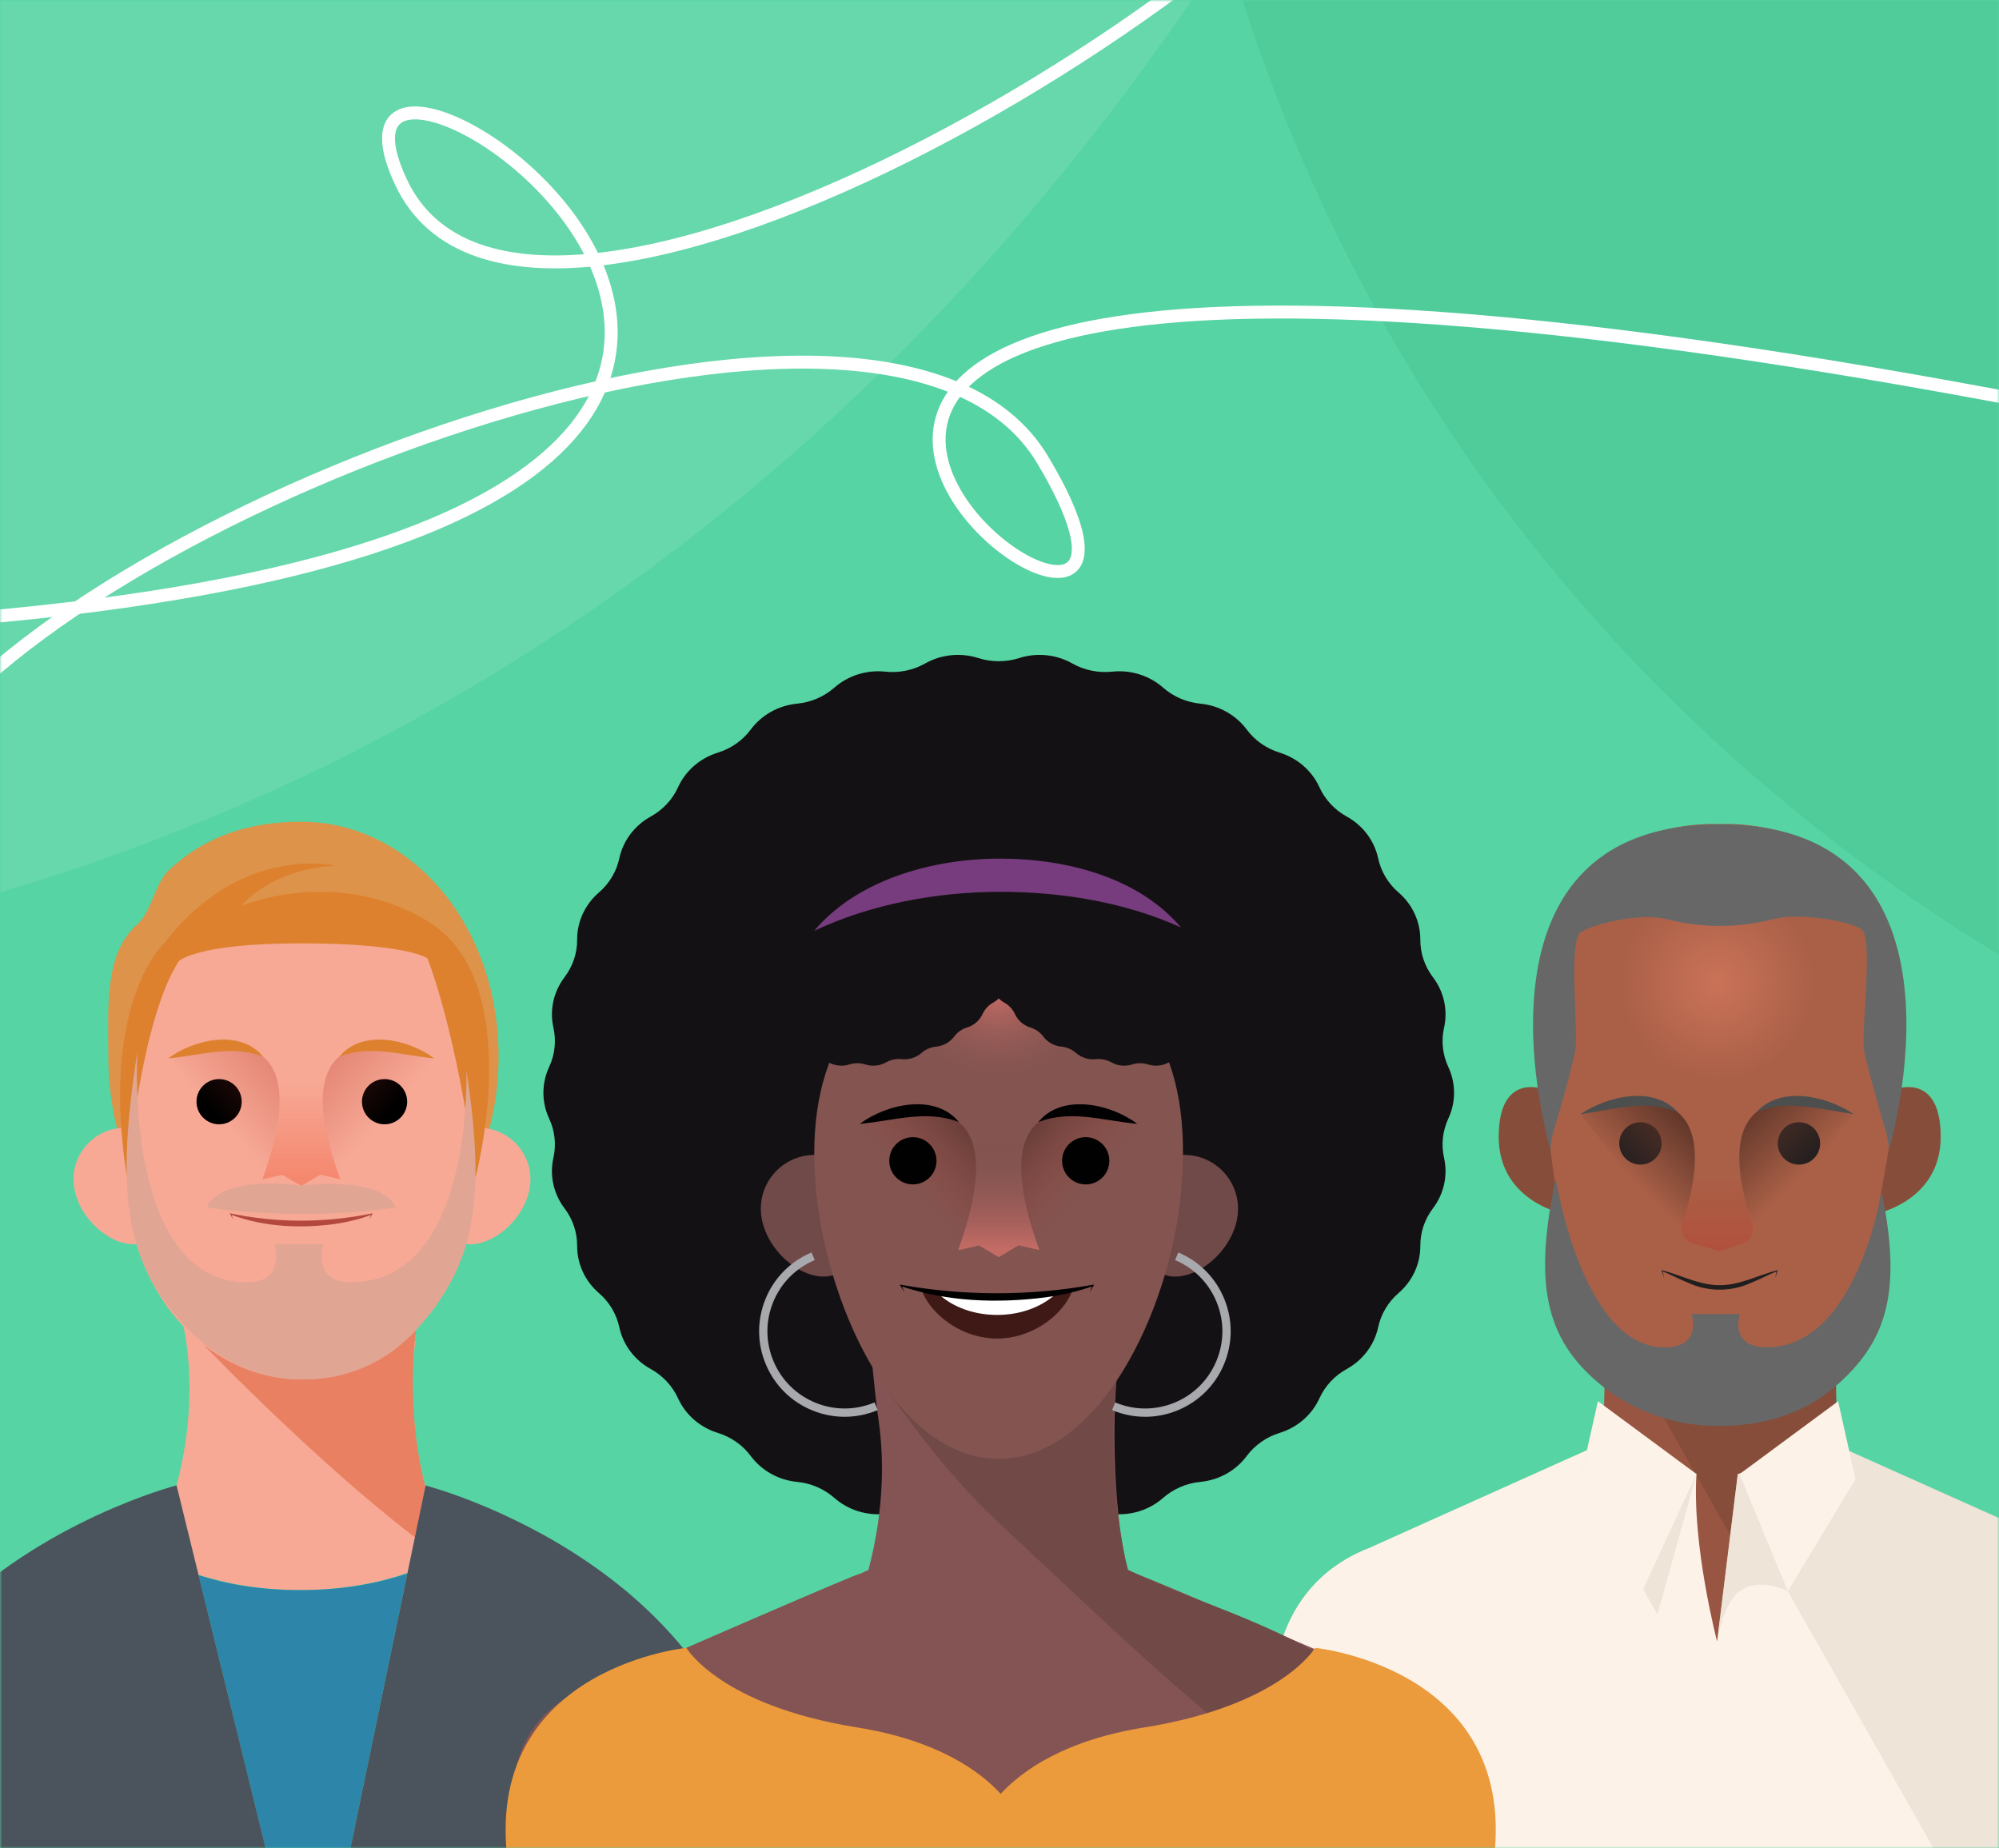
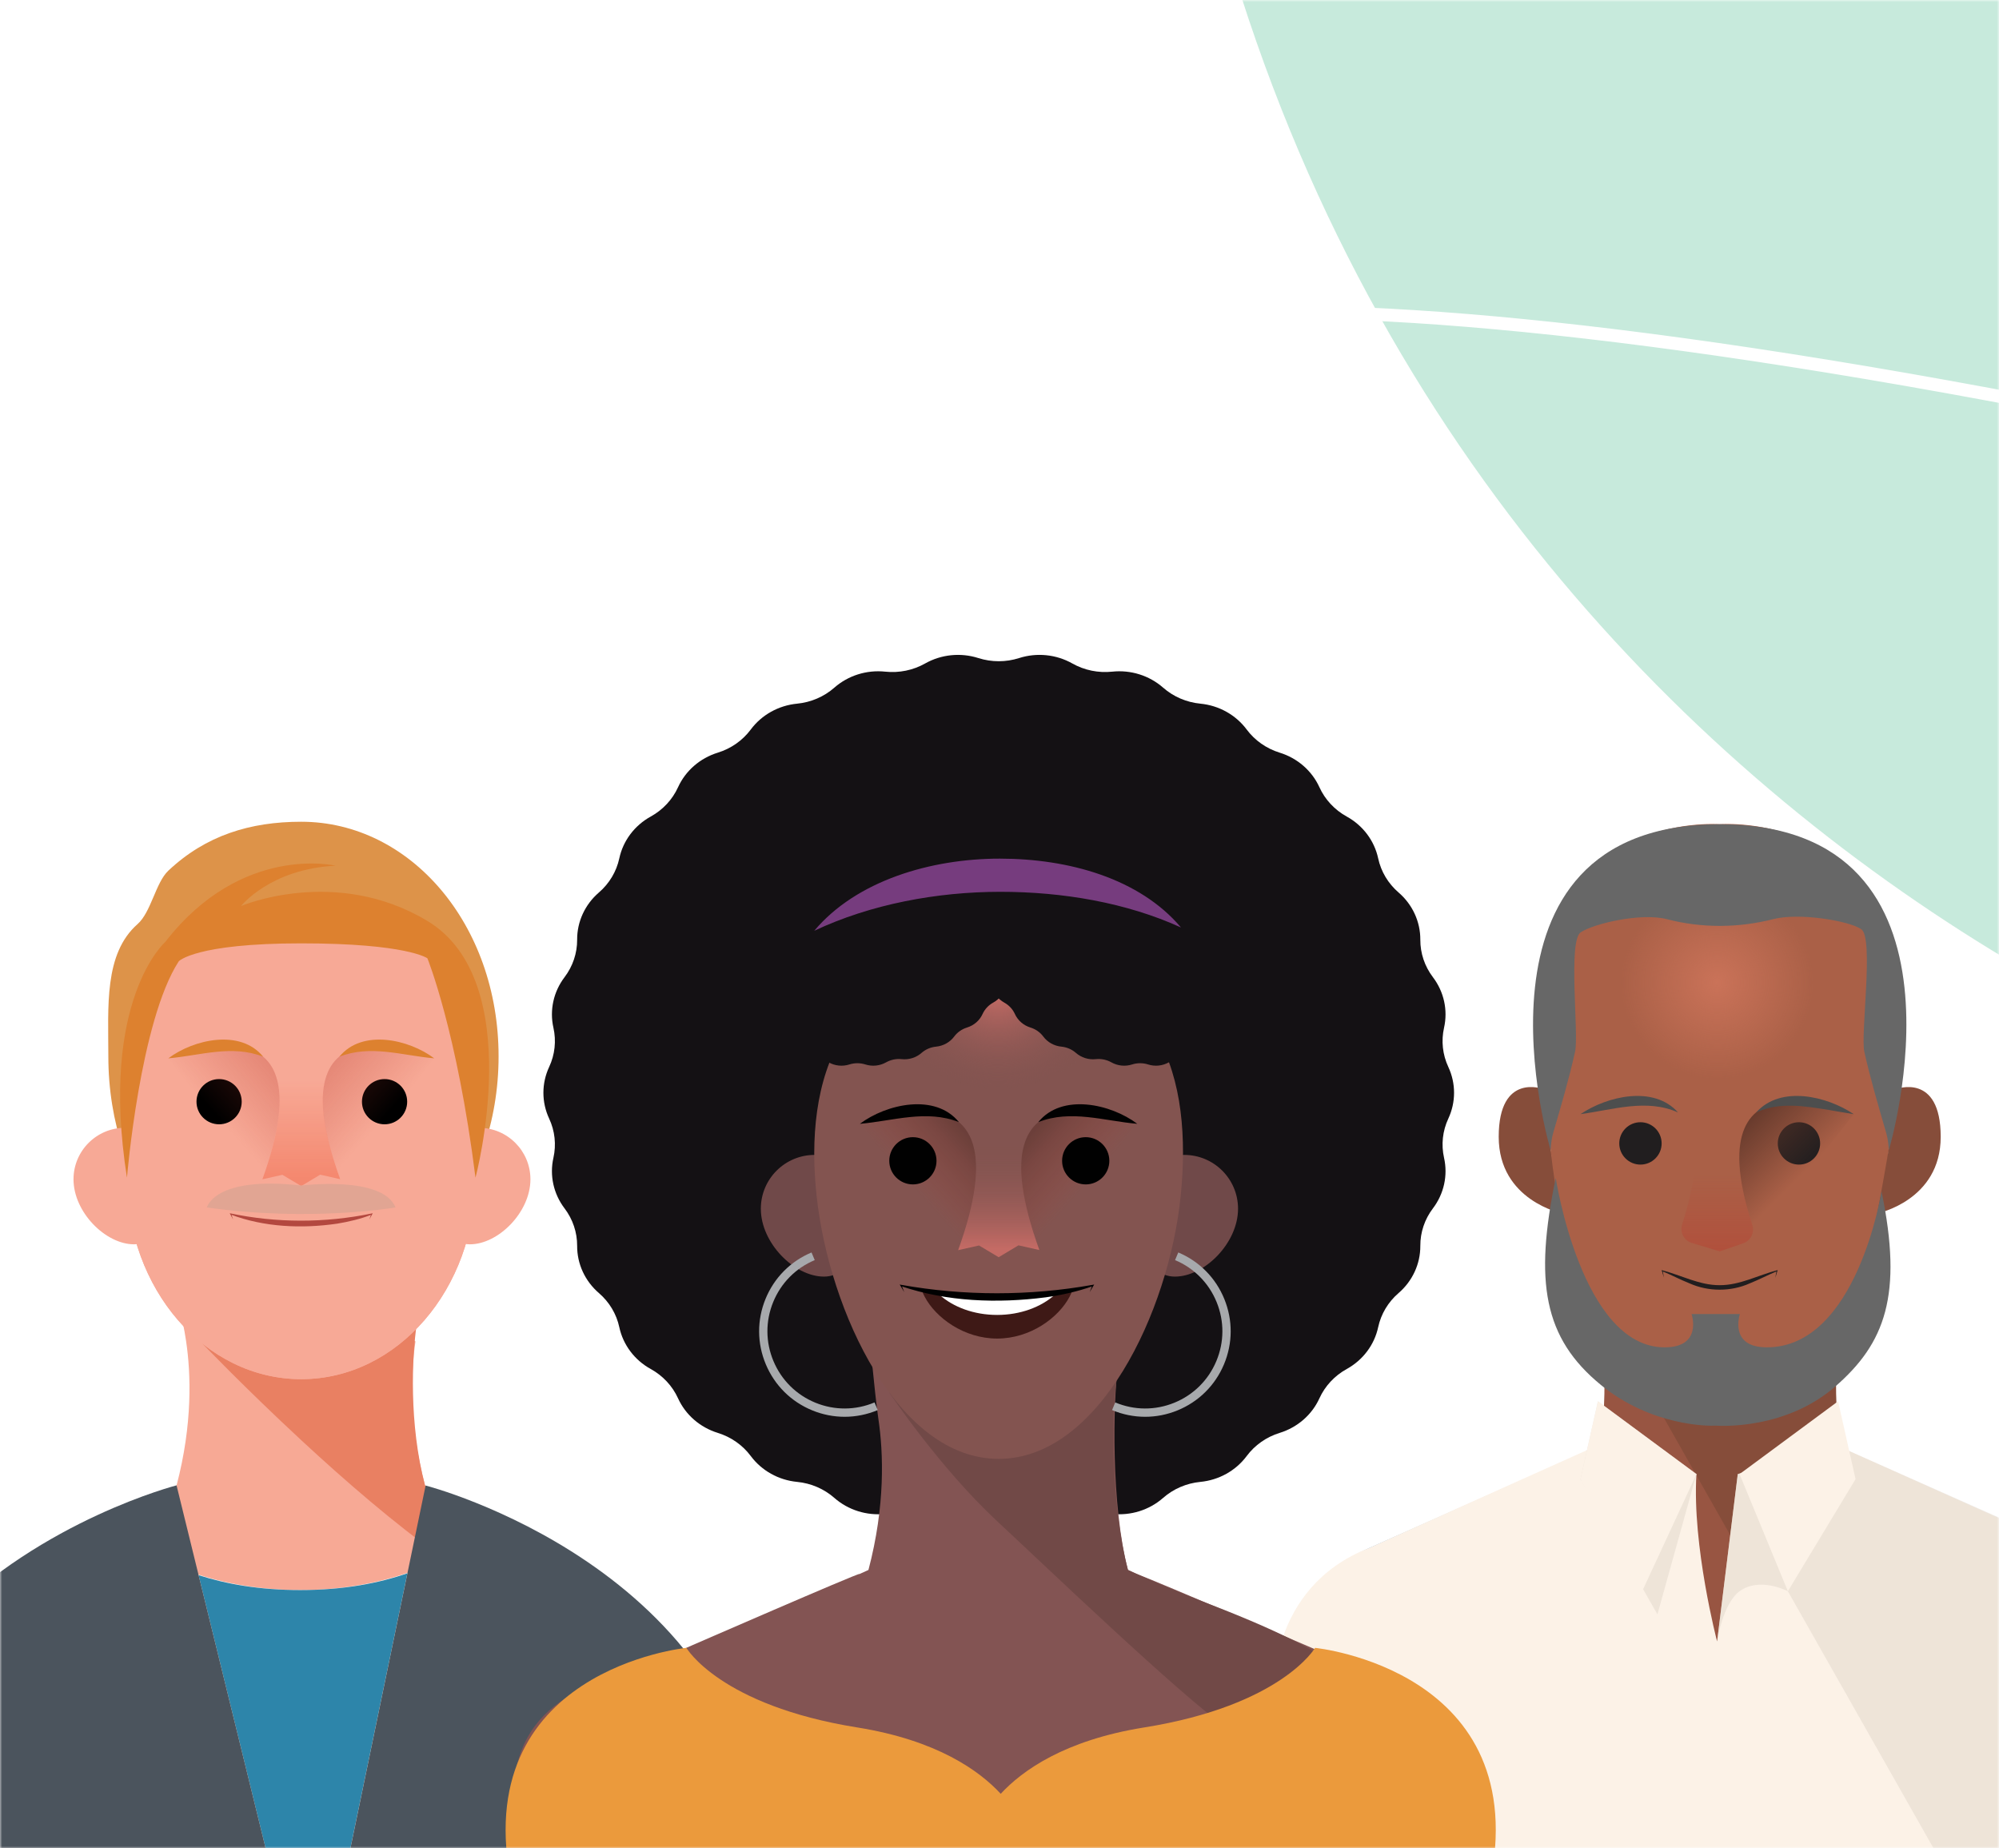
<svg xmlns="http://www.w3.org/2000/svg" width="464" height="429" viewBox="0 0 464 429" fill="none">
-   <rect width="464" height="429" fill="#56D4A3" />
  <mask id="mask0_2867_1059" style="mask-type:alpha" maskUnits="userSpaceOnUse" x="0" y="0" width="464" height="429">
    <rect width="464" height="429" fill="#56D4A3" />
  </mask>
  <g mask="url(#mask0_2867_1059)">
    <path d="M373.636 334.494L317.787 359.315C304.358 365.284 295.703 378.602 295.703 393.299V429.756H460.227L398.787 341.42L373.636 334.494Z" fill="#4E8DCA" />
    <path d="M371.391 302.906C371.391 302.906 374.499 328.009 369.953 341.972C369.953 341.972 380.019 380.973 399.178 380.973L402.246 357.404L399.178 302.906H371.391Z" fill="#985542" />
    <path d="M427.208 302.906C427.208 302.906 424.099 328.009 428.646 341.972C428.646 341.972 421.405 357.404 402.246 357.404L371.391 302.906H427.208Z" fill="#864D3A" />
    <path d="M358.264 252.789C358.264 252.789 347.875 248.774 347.875 263.861C347.875 278.667 362.608 281.632 362.608 281.632C362.608 281.632 357.828 256.674 358.264 252.789Z" fill="#864D3A" />
    <path d="M440.075 233.507C440.075 278.972 432.929 324.144 399.184 324.158H399.17C365.412 324.144 358.266 278.972 358.266 233.507C358.266 188.588 398.233 191.231 399.17 191.301H399.184C400.079 191.231 440.075 188.56 440.075 233.507Z" fill="#AA6047" />
    <path d="M417.565 270.303C420.281 270.303 422.482 268.101 422.482 265.386C422.482 262.67 420.281 260.469 417.565 260.469C414.85 260.469 412.648 262.67 412.648 265.386C412.648 268.101 414.85 270.303 417.565 270.303Z" fill="#211E1F" />
    <path d="M440.078 252.789C440.078 252.789 450.467 248.774 450.467 263.861C450.467 278.667 435.734 281.632 435.734 281.632C435.734 281.632 440.516 256.674 440.079 252.789H440.078Z" fill="#864D3A" />
    <path d="M380.776 270.303C383.492 270.303 385.693 268.101 385.693 265.386C385.693 262.67 383.492 260.469 380.776 260.469C378.061 260.469 375.859 262.67 375.859 265.386C375.859 268.101 378.061 270.303 380.776 270.303Z" fill="#211E1F" />
-     <path d="M399.166 238.719L399.156 238.728V238.719H399.166Z" fill="#211E1F" />
    <path d="M399.174 238.719V238.728L399.164 238.719H399.174Z" fill="#211E1F" />
    <path d="M399.174 288.5V288.51H399.164L399.174 288.5Z" fill="url(#paint0_radial_2867_1059)" />
    <path d="M399.166 288.51H399.156V288.5L399.166 288.51Z" fill="url(#paint1_radial_2867_1059)" />
    <path opacity="0.4" d="M430.287 258.593C430.287 258.593 393.08 242.453 406.739 284.3C407.312 286.058 406.371 287.964 404.624 288.567L399.182 290.446L399.162 290.456V290.446L392.686 288.482C390.871 287.931 389.861 285.984 390.447 284.18C395.314 269.203 393.641 261.684 389.499 258.197C382.109 251.977 366.859 258.592 366.859 258.592" fill="url(#paint2_linear_2867_1059)" />
-     <path d="M389.318 287.46C405.9 241.656 366.859 258.592 366.859 258.592L389.318 287.46Z" fill="url(#paint3_linear_2867_1059)" />
    <path d="M430.28 258.561C430.28 258.561 391.24 241.625 407.821 287.428L430.28 258.561Z" fill="url(#paint4_linear_2867_1059)" />
    <path d="M389.499 258.2C382.188 254.928 374.397 257.583 366.859 258.594C373.081 254.393 383.871 251.852 389.499 258.2Z" fill="#4D4E4E" />
    <path d="M407.641 258.2C413.271 251.852 424.054 254.393 430.28 258.594C428.28 258.288 426.357 257.939 424.448 257.607C418.811 256.723 413.037 255.691 407.641 258.2Z" fill="#4D4E4E" />
    <path d="M386.284 296.604C386.001 296.024 385.908 295.374 385.68 294.79C390.181 295.948 394.458 298.319 399.157 298.291C403.857 298.317 408.13 295.947 412.633 294.789C412.407 295.374 412.312 296.024 412.029 296.604C412.228 296.056 412.236 295.477 412.386 294.897L412.507 295.023C410.365 295.911 408.312 297.008 406.119 297.881C401.759 299.824 396.55 299.822 392.192 297.878C389.999 297.007 387.947 295.909 385.803 295.023L385.924 294.897C386.074 295.477 386.084 296.055 386.281 296.604H386.284Z" fill="#211E1F" />
    <path opacity="0.5" d="M398.568 252.2C411.304 252.2 421.628 241.876 421.628 229.139C421.628 216.403 411.304 206.078 398.568 206.078C385.832 206.078 375.508 216.403 375.508 229.139C375.508 241.876 385.832 252.2 398.568 252.2Z" fill="url(#paint5_radial_2867_1059)" />
    <path d="M438.423 266.974C438.354 265.353 438.129 263.995 437.798 262.872C435.991 256.652 434.155 250.441 432.74 244.113C431.822 239.972 435.022 217.665 432.015 215.652C429.07 213.681 417.587 211.802 411.661 213.318C403.536 215.396 395.022 215.454 386.905 213.341C380.943 211.788 369.935 214.364 366.909 216.389C363.901 218.4 366.525 239.972 365.597 244.113C364.192 250.441 362.356 256.652 360.539 262.872C360.218 263.995 359.992 265.353 359.924 266.974C359.924 266.974 337.163 191.324 399.159 191.305H399.178C461.184 191.324 438.423 266.974 438.423 266.974Z" fill="#676767" />
    <path d="M436.728 276.505C436.728 276.505 431.046 312.718 410.111 312.718C401.217 312.718 403.855 304.995 403.855 304.995H392.639C392.639 304.995 395.277 312.718 386.382 312.718C367.102 312.718 361.111 273.391 361.111 273.391C356.105 297.452 358.277 310.556 371.608 321.458C383.337 331.049 396.697 330.997 398.247 330.894C399.796 330.997 414.569 331.699 425.929 321.867C437.566 311.795 441.736 300.566 436.728 276.505Z" fill="#676767" />
    <path d="M501.505 393.301V430.067L398.565 429.732L295.626 430.067V393.301C295.626 393.301 294.213 368.548 317.707 359.318L371.477 335.18L393.768 342.144C392.748 358.772 398.565 380.98 398.565 380.98C398.565 380.98 401.222 359.527 403.362 342.144L425.653 335.18L479.423 359.318C502.917 368.548 501.505 393.301 501.505 393.301Z" fill="#FCF2E7" />
    <path opacity="0.5" d="M370.906 325.234L366.859 343.314L384.715 374.682L393.779 342.139L370.906 325.234Z" fill="#E0D7CB" />
    <path d="M370.906 325.234L366.859 343.314L380.78 370.178L393.779 342.139L370.906 325.234Z" fill="#FCF2E7" />
    <path opacity="0.5" d="M424.074 334.492L479.922 359.314C493.351 365.283 502.006 378.601 502.006 393.297V429.755H449.243L414.995 369.323C414.995 369.323 408.474 365.891 403.781 369.323C399.86 372.191 398.57 380.974 398.57 380.974L403.364 342.136L424.074 334.492Z" fill="#E0D7CB" />
    <path d="M426.654 325.234L430.701 343.314L414.995 369.326L403.781 342.139L426.654 325.234Z" fill="#FCF2E7" />
    <path d="M115.208 351.787C112.145 355.535 107.894 358.863 102.748 361.548C93.91 366.219 82.442 369.03 69.912 369.058H69.703C49.845 369.058 32.63 362.052 24.281 351.843C34.364 347.899 40.979 344.794 40.979 344.794C44.74 330.502 44.321 318.796 43.188 311.231C42.307 305.203 40.979 301.805 40.979 301.805L59.354 307.315H59.368C59.452 307.287 59.536 307.287 59.634 307.273L59.452 307.329L69.815 310.447L80.205 307.329C86.05 308.07 91.532 309.454 96.441 311.314C95.322 318.88 94.903 330.544 98.665 344.794C98.665 344.794 105.195 347.857 115.208 351.787Z" fill="#F7A995" />
    <path d="M115.202 351.78C112.148 355.534 107.895 358.858 102.745 361.549C91.935 353.97 79.978 343.587 69.918 334.267C69.845 334.204 69.782 334.131 69.71 334.069C56.763 322.06 47.016 311.884 47.016 311.884L59.442 307.328H59.452L69.814 310.434L80.208 307.328C86.056 308.068 91.82 305.462 96.73 307.328C95.614 314.897 94.907 330.544 98.659 344.784C98.659 344.784 105.195 347.849 115.202 351.779V351.78Z" fill="#E98062" />
    <path d="M115.729 245.182C115.729 214.532 95.218 190.727 69.918 190.727C58.09 190.727 47.779 193.886 39.069 202.087C36.135 204.849 35.074 211.711 31.929 214.483C24.105 221.377 25.148 233.688 25.148 245.182C25.148 275.833 44.615 300.68 69.918 300.68C95.22 300.68 115.729 275.833 115.729 245.182Z" fill="#DD9349" />
    <path d="M40.981 272.676C40.981 266.071 35.627 261.758 29.022 261.758C22.417 261.758 17.062 267.113 17.062 273.718C17.062 281.349 24.502 288.805 31.107 288.805C37.712 288.805 40.981 279.281 40.981 272.676Z" fill="#F7A996" />
    <path d="M99.203 272.676C99.203 266.071 104.558 261.758 111.163 261.758C117.767 261.758 123.122 267.113 123.122 273.718C123.122 281.349 115.682 288.805 109.078 288.805C102.473 288.805 99.203 279.281 99.203 272.676Z" fill="#F7A996" />
    <path d="M110.37 273.343C110.37 247.516 109.206 208.558 70.418 209.477C28.721 210.466 29.47 247.516 29.47 273.343C29.47 299.171 47.58 320.107 69.92 320.107C92.26 320.107 110.37 299.171 110.37 273.343Z" fill="#F7A996" />
    <path d="M110.37 273.343C110.37 247.516 109.206 208.558 70.418 209.477C28.721 210.466 29.47 247.516 29.47 273.343C29.47 299.171 47.58 320.107 69.92 320.107C92.26 320.107 110.37 299.171 110.37 273.343Z" fill="#F7A996" />
    <path d="M50.858 260.95C53.756 260.95 56.106 258.6 56.106 255.702C56.106 252.803 53.756 250.453 50.858 250.453C47.959 250.453 45.609 252.803 45.609 255.702C45.609 258.6 47.959 260.95 50.858 260.95Z" fill="black" />
    <path d="M89.264 260.95C92.163 260.95 94.512 258.6 94.512 255.702C94.512 252.803 92.163 250.453 89.264 250.453C86.365 250.453 84.016 252.803 84.016 255.702C84.016 258.6 86.365 260.95 89.264 260.95Z" fill="black" />
    <path d="M29.469 273.344C29.469 273.344 32.485 236.981 41.498 223.113C41.498 223.113 45.302 218.953 69.919 218.953C94.535 218.953 99.208 222.422 99.208 222.422C99.208 222.422 106.096 239.334 110.37 273.344C110.37 273.344 122.515 227.779 99.208 213.754C77.897 200.93 55.943 210.288 55.943 210.288C55.943 210.288 62.749 201.669 77.897 200.93C77.897 200.93 56.106 195.728 38.378 218.607C38.378 218.607 22.985 232.055 29.469 273.344Z" fill="#DD812F" />
    <path d="M54.106 283.044C54.026 282.931 53.383 281.685 53.32 281.595C64.119 283.882 75.441 283.883 86.249 281.655L86.521 281.594L86.403 281.812L85.735 283.044L86.171 281.732L86.324 281.889C83.738 282.922 81.004 283.553 78.255 284.013C70.025 285.207 61.347 284.838 53.517 281.887L53.67 281.731L54.106 283.044Z" fill="#B3483F" />
    <path opacity="0.4" d="M60.907 273.709C66.953 257.008 65.393 248.885 61.083 245.256C53.898 239.208 39.07 245.64 39.07 245.64" fill="url(#paint6_linear_2867_1059)" />
    <path opacity="0.4" d="M78.903 273.708C62.781 229.173 100.739 245.64 100.739 245.64L78.903 273.708Z" fill="url(#paint7_linear_2867_1059)" />
    <path d="M100.799 245.617C100.799 245.617 62.841 229.15 78.962 273.685L74.318 272.643L69.919 275.284L65.551 272.671L60.907 273.713C77.028 229.178 39.07 245.645 39.07 245.645" fill="url(#paint8_linear_2867_1059)" />
    <path d="M61.083 245.259C53.852 242.415 46.488 244.993 39.07 245.642C44.949 241.213 55.818 238.77 61.083 245.259Z" fill="#DD812F" />
    <path d="M78.781 245.258C84.049 238.77 94.909 241.212 100.794 245.641C93.378 244.992 86.013 242.415 78.781 245.258Z" fill="#DD812F" />
    <path d="M94.564 365.156L81.111 430.06H61.924L46.094 365.59C52.387 367.632 60.19 369.058 69.7 369.058C79.852 369.058 88.061 367.422 94.564 365.156Z" fill="#2D85AA" />
    <path d="M177.218 430.055H81.117L94.57 365.151L98.793 344.789C98.793 344.789 173.149 363.864 177.218 430.055Z" fill="#4B545D" />
-     <path d="M108.256 248.391C108.256 248.391 110.138 297.63 81.371 297.63C72.387 297.63 75.051 288.806 75.051 288.806H63.724C63.724 288.806 66.388 297.63 57.404 297.63C28.637 297.63 31.878 244.156 31.878 244.156C26.822 276.874 29.014 292.448 42.48 307.27C54.326 320.311 67.821 320.241 69.388 320.1C70.952 320.241 85.874 321.195 97.348 307.825C109.102 294.131 113.313 281.109 108.256 248.391Z" fill="#E1A593" />
    <path d="M48.023 280.247C48.023 280.247 49.714 272.868 69.916 275.16C69.916 275.16 88.777 272.767 91.813 280.247C91.813 280.247 72.13 283.674 48.023 280.247Z" fill="#E1A593" />
    <path d="M61.928 430.058H-37.375C-36.047 410.871 -28.97 394.396 -17.489 380.957C-17.489 380.943 -17.475 380.943 -17.475 380.929C-16.79 380.146 -16.105 379.377 -15.405 378.621C-14.706 377.852 -13.993 377.097 -13.252 376.342C9.822 352.749 40.98 344.75 40.98 344.75L46.098 365.588L61.928 430.058Z" fill="#4B545D" />
    <path d="M236.556 152.736C240.668 151.424 245.164 151.88 248.903 153.99C251.7 155.568 254.947 156.235 258.165 155.892C262.47 155.435 266.768 156.785 269.972 159.598C272.368 161.703 275.401 163.008 278.623 163.32C282.932 163.737 286.846 165.921 289.374 169.316C291.265 171.856 293.951 173.741 297.035 174.694C301.159 175.968 304.519 178.891 306.26 182.72C307.564 185.584 309.785 187.968 312.597 189.519C316.357 191.593 319.014 195.127 319.894 199.223C320.551 202.286 322.211 205.065 324.629 207.147C327.861 209.931 329.7 213.921 329.679 218.104C329.663 221.233 330.688 224.283 332.604 226.806C335.166 230.177 336.106 234.451 335.186 238.538C334.498 241.595 334.845 244.785 336.176 247.636C337.956 251.45 337.956 255.817 336.176 259.631C334.845 262.483 334.498 265.673 335.186 268.73C336.106 272.817 335.166 277.09 332.604 280.462C330.688 282.984 329.662 286.035 329.679 289.163C329.7 293.346 327.861 297.337 324.629 300.12C322.212 302.203 320.553 304.98 319.894 308.044C319.014 312.14 316.357 315.674 312.597 317.748C309.785 319.299 307.564 321.684 306.26 324.548C304.518 328.377 301.159 331.3 297.035 332.574C293.95 333.526 291.265 335.411 289.374 337.951C286.846 341.346 282.93 343.531 278.623 343.947C275.401 344.259 272.368 345.564 269.972 347.669C266.768 350.483 262.468 351.832 258.165 351.375C254.946 351.032 251.699 351.699 248.903 353.277C245.164 355.386 240.668 355.843 236.556 354.531C233.481 353.55 230.161 353.55 227.088 354.531C222.976 355.843 218.48 355.387 214.741 353.277C211.944 351.699 208.697 351.032 205.479 351.375C201.174 351.832 196.876 350.483 193.672 347.669C191.276 345.564 188.243 344.259 185.021 343.947C180.712 343.531 176.798 341.346 174.27 337.951C172.379 335.411 169.693 333.526 166.609 332.574C162.485 331.3 159.125 328.377 157.383 324.548C156.08 321.684 153.859 319.299 151.047 317.748C147.287 315.674 144.63 312.14 143.75 308.044C143.093 304.981 141.433 302.203 139.015 300.12C135.783 297.336 133.944 293.346 133.965 289.163C133.981 286.035 132.955 282.984 131.04 280.462C128.478 277.09 127.538 272.816 128.458 268.73C129.146 265.673 128.799 262.483 127.468 259.631C125.688 255.817 125.688 251.45 127.468 247.636C128.799 244.785 129.146 241.595 128.458 238.538C127.538 234.45 128.478 230.177 131.04 226.806C132.955 224.283 133.982 221.233 133.965 218.104C133.944 213.921 135.783 209.93 139.015 207.147C141.431 205.065 143.091 202.287 143.75 199.223C144.63 195.127 147.287 191.593 151.047 189.519C153.859 187.968 156.08 185.584 157.383 182.72C159.126 178.891 162.485 175.968 166.609 174.694C169.694 173.741 172.379 171.856 174.27 169.316C176.798 165.921 180.714 163.737 185.021 163.32C188.243 163.008 191.276 161.703 193.672 159.598C196.876 156.785 201.176 155.435 205.479 155.892C208.698 156.235 211.945 155.568 214.741 153.99C218.48 151.882 222.976 151.424 227.088 152.736C230.163 153.718 233.483 153.718 236.556 152.736Z" fill="#141114" />
    <path d="M304.915 382.652C304.915 382.652 268.946 367.213 263.706 365.248C262.48 364.697 261.818 364.387 261.818 364.387C257.898 349.515 258.334 325.216 259.499 317.312C254.371 315.364 248.655 326.043 242.548 325.271L231.694 328.515L220.873 325.271L221.057 325.205C220.959 325.216 220.873 325.228 220.784 325.249H220.773L201.581 307.383C201.581 307.383 202.964 323.049 203.888 329.342C205.065 337.246 205.511 349.461 201.581 364.387C201.581 364.387 200.843 364.734 199.5 365.336C199.496 365.332 199.489 365.321 199.485 365.317C199.314 365.034 159.312 382.457 159.312 382.457C134.811 391.68 118.828 394.26 118.828 420.402V437.774H344.031V420.402C344.031 394.26 329.357 391.875 304.913 382.652H304.915Z" fill="#835453" />
    <path d="M279.095 371.693C350.009 398.639 290.44 398.463 285.061 401.273C273.772 393.357 242.309 363.136 231.804 353.404C231.729 353.338 231.663 353.263 231.586 353.197C218.065 340.655 206.414 323.205 206.414 323.205L220.863 325.272H220.874L231.695 328.516L242.548 325.272C248.655 326.045 254.014 318.597 259.142 320.545C257.977 328.449 257.899 349.517 261.818 364.389C261.818 364.389 268.643 367.59 279.094 371.695L279.095 371.693Z" fill="#714947" />
    <path d="M201.581 279.457C201.581 272.558 195.988 268.055 189.091 268.055C182.194 268.055 176.602 273.647 176.602 280.545C176.602 288.515 184.371 296.301 191.268 296.301C198.166 296.301 201.581 286.354 201.581 279.457Z" fill="#704949" />
    <path d="M262.391 279.457C262.391 272.558 267.983 268.055 274.88 268.055C281.779 268.055 287.37 273.647 287.37 280.545C287.37 288.515 279.6 296.301 272.703 296.301C265.804 296.301 262.391 286.354 262.391 279.457Z" fill="#704949" />
    <path d="M274.047 277.673C276.775 250.928 270.267 223.07 232.323 223.07C194.379 223.07 186.634 250.928 189.558 277.673C192.491 304.485 208.471 338.607 231.803 338.607C255.134 338.607 271.309 304.506 274.047 277.673Z" fill="#835450" />
    <path opacity="0.4" d="M222.398 290.155C228.712 272.715 227.083 264.231 222.581 260.442C215.079 254.125 199.594 260.843 199.594 260.843" fill="url(#paint9_linear_2867_1059)" />
    <path opacity="0.4" d="M241.189 290.155C224.352 243.645 263.994 260.842 263.994 260.842L241.189 290.155Z" fill="url(#paint10_linear_2867_1059)" />
    <path d="M264.058 260.819C264.058 260.819 224.416 243.622 241.253 290.131L236.404 289.043L231.808 291.803L227.248 289.074L222.398 290.162C239.235 243.653 199.594 260.85 199.594 260.85" fill="url(#paint11_linear_2867_1059)" />
    <path d="M222.581 260.442C215.03 257.473 207.338 260.166 199.594 260.842C205.734 256.218 217.084 253.665 222.581 260.442Z" fill="#010101" />
    <path d="M241 260.442C246.501 253.666 257.844 256.217 263.988 260.842C256.243 260.165 248.55 257.473 241 260.442Z" fill="#010101" />
    <path d="M248.866 299.594C248.711 300.048 248.511 300.504 248.279 300.947C245.727 305.83 239.16 310.681 231.449 310.681C223.738 310.681 217.171 305.83 214.619 300.947C214.385 300.504 214.186 300.048 214.031 299.594C218.657 301.047 224.76 301.924 231.449 301.924C238.138 301.924 244.24 301.047 248.868 299.594H248.866Z" fill="#3E1916" />
    <path d="M245.295 299.59C245.754 299.413 245.498 299.925 244.828 300.525C241.646 303.376 236.831 305.196 231.452 305.196C226.074 305.196 221.259 303.376 218.076 300.525C217.415 299.926 217.159 299.424 217.609 299.59C221.286 301.043 226.135 301.501 231.454 301.501C236.772 301.501 241.62 301.043 245.298 299.59H245.295Z" fill="white" />
    <path d="M209.882 299.89L208.993 298.402L208.836 298.141L209.169 298.208C223.829 300.822 238.984 300.816 253.643 298.208L253.978 298.141L253.821 298.404L252.932 299.892L253.546 298.299L253.723 298.493C250.167 299.749 246.457 300.594 242.713 301.112C231.526 302.551 219.83 302.153 209.09 298.493L209.267 298.299L209.882 299.89Z" fill="#010101" />
    <path d="M231.376 252.869C245.796 252.869 257.486 242.884 257.486 230.567C257.486 218.25 245.796 208.266 231.376 208.266C216.956 208.266 205.266 218.25 205.266 230.567C205.266 242.884 216.956 252.869 231.376 252.869Z" fill="url(#paint12_radial_2867_1059)" />
    <path d="M211.896 274.902C214.924 274.902 217.378 272.447 217.378 269.42C217.378 266.392 214.924 263.938 211.896 263.938C208.868 263.938 206.414 266.392 206.414 269.42C206.414 272.447 208.868 274.902 211.896 274.902Z" fill="#010101" />
    <path d="M252.013 274.902C255.041 274.902 257.495 272.447 257.495 269.42C257.495 266.392 255.041 263.938 252.013 263.938C248.986 263.938 246.531 266.392 246.531 269.42C246.531 272.447 248.986 274.902 252.013 274.902Z" fill="#010101" />
    <path d="M196.054 328.838C193.516 328.838 190.977 328.344 188.554 327.355C183.649 325.353 179.816 321.559 177.763 316.672C175.71 311.787 175.683 306.393 177.686 301.487C179.688 296.582 183.484 292.748 188.368 290.695L189.114 292.47C184.702 294.323 181.277 297.784 179.467 302.215C177.659 306.645 177.684 311.515 179.539 315.927C181.392 320.339 184.853 323.764 189.283 325.574C193.712 327.382 198.581 327.358 202.995 325.504L203.74 327.278C201.265 328.318 198.66 328.838 196.054 328.838Z" fill="#A7A9AC" />
    <path d="M265.809 328.838C263.204 328.838 260.599 328.318 258.125 327.278L258.87 325.504C263.282 327.358 268.152 327.383 272.582 325.574C277.012 323.765 280.474 320.339 282.326 315.927C284.181 311.515 284.206 306.645 282.398 302.215C280.588 297.784 277.163 294.323 272.751 292.47L273.497 290.695C278.381 292.748 282.177 296.582 284.179 301.487C286.183 306.395 286.155 311.787 284.103 316.672C282.05 321.559 278.216 325.351 273.311 327.355C270.89 328.344 268.349 328.838 265.811 328.838H265.809Z" fill="#A7A9AC" />
    <path d="M200.858 168.279C202.464 167.768 204.219 167.945 205.677 168.769C206.769 169.384 208.036 169.644 209.294 169.512C210.973 169.333 212.653 169.86 213.903 170.959C214.838 171.78 216.021 172.29 217.28 172.412C218.962 172.574 220.491 173.427 221.477 174.753C222.215 175.745 223.263 176.48 224.468 176.852C226.078 177.349 227.389 178.49 228.069 179.985C228.578 181.104 229.445 182.034 230.543 182.639C232.011 183.449 233.047 184.828 233.392 186.428C233.649 187.623 234.296 188.707 235.24 189.521C236.502 190.608 237.219 192.166 237.212 193.799C237.206 195.02 237.606 196.212 238.355 197.196C239.354 198.512 239.721 200.18 239.363 201.776C239.094 202.969 239.23 204.215 239.749 205.328C240.444 206.816 240.444 208.522 239.749 210.01C239.229 211.124 239.093 212.37 239.363 213.563C239.722 215.158 239.356 216.827 238.355 218.143C237.606 219.127 237.206 220.319 237.212 221.54C237.22 223.173 236.503 224.731 235.24 225.818C234.296 226.63 233.649 227.715 233.392 228.911C233.047 230.51 232.011 231.89 230.543 232.7C229.445 233.305 228.578 234.235 228.069 235.354C227.389 236.849 226.078 237.99 224.468 238.487C223.264 238.859 222.215 239.594 221.477 240.586C220.489 241.911 218.961 242.764 217.28 242.927C216.023 243.048 214.838 243.557 213.903 244.38C212.653 245.479 210.973 246.005 209.294 245.827C208.038 245.694 206.769 245.954 205.677 246.57C204.217 247.393 202.462 247.571 200.858 247.059C199.658 246.676 198.362 246.676 197.162 247.059C195.557 247.571 193.802 247.393 192.343 246.57C191.251 245.954 189.984 245.694 188.727 245.827C187.047 246.006 185.368 245.479 184.117 244.38C183.182 243.559 181.999 243.048 180.74 242.927C179.058 242.764 177.529 241.911 176.543 240.586C175.805 239.594 174.758 238.859 173.552 238.487C171.942 237.99 170.631 236.849 169.951 235.354C169.442 234.235 168.575 233.305 167.477 232.7C166.009 231.89 164.973 230.511 164.629 228.911C164.371 227.715 163.724 226.631 162.78 225.818C161.518 224.731 160.801 223.173 160.808 221.54C160.814 220.319 160.414 219.127 159.666 218.143C158.666 216.827 158.299 215.158 158.657 213.563C158.926 212.37 158.79 211.124 158.271 210.01C157.576 208.522 157.576 206.816 158.271 205.328C158.791 204.215 158.927 202.969 158.657 201.776C158.298 200.18 158.664 198.512 159.666 197.196C160.414 196.212 160.814 195.02 160.808 193.799C160.8 192.166 161.517 190.608 162.78 189.521C163.724 188.709 164.371 187.623 164.629 186.428C164.973 184.829 166.009 183.449 167.477 182.639C168.575 182.034 169.442 181.104 169.951 179.985C170.631 178.49 171.942 177.349 173.552 176.852C174.756 176.48 175.805 175.745 176.543 174.753C177.531 173.427 179.059 172.574 180.74 172.412C181.997 172.29 183.182 171.781 184.117 170.959C185.368 169.86 187.047 169.334 188.727 169.512C189.982 169.644 191.251 169.384 192.343 168.769C193.803 167.945 195.558 167.768 197.162 168.279C198.362 168.663 199.658 168.663 200.858 168.279Z" fill="#141114" />
    <path d="M266.483 168.279C268.088 167.768 269.844 167.945 271.302 168.769C272.394 169.384 273.661 169.644 274.919 169.512C276.598 169.333 278.278 169.86 279.528 170.959C280.463 171.78 281.646 172.29 282.905 172.412C284.587 172.574 286.116 173.427 287.102 174.753C287.84 175.745 288.888 176.48 290.093 176.852C291.703 177.349 293.014 178.49 293.694 179.985C294.203 181.104 295.07 182.034 296.168 182.639C297.636 183.449 298.672 184.828 299.016 186.428C299.274 187.623 299.921 188.707 300.865 189.521C302.127 190.608 302.844 192.166 302.837 193.799C302.831 195.02 303.231 196.212 303.98 197.196C304.979 198.512 305.346 200.18 304.988 201.776C304.719 202.969 304.855 204.215 305.374 205.328C306.069 206.816 306.069 208.522 305.374 210.01C304.854 211.124 304.718 212.37 304.988 213.563C305.347 215.158 304.981 216.827 303.98 218.143C303.231 219.127 302.831 220.319 302.837 221.54C302.845 223.173 302.128 224.731 300.865 225.818C299.921 226.63 299.274 227.715 299.016 228.911C298.672 230.51 297.636 231.89 296.168 232.7C295.07 233.305 294.203 234.235 293.694 235.354C293.014 236.849 291.703 237.99 290.093 238.487C288.889 238.859 287.84 239.594 287.102 240.586C286.114 241.911 284.586 242.764 282.905 242.927C281.648 243.048 280.463 243.557 279.528 244.38C278.278 245.479 276.598 246.005 274.919 245.827C273.663 245.694 272.394 245.954 271.302 246.57C269.842 247.393 268.087 247.571 266.483 247.059C265.283 246.676 263.987 246.676 262.787 247.059C261.182 247.571 259.427 247.393 257.968 246.57C256.876 245.954 255.609 245.694 254.352 245.827C252.672 246.006 250.993 245.479 249.742 244.38C248.807 243.559 247.624 243.048 246.365 242.927C244.683 242.764 243.154 241.911 242.168 240.586C241.43 239.594 240.383 238.859 239.177 238.487C237.567 237.99 236.256 236.849 235.576 235.354C235.067 234.235 234.2 233.305 233.102 232.7C231.634 231.89 230.598 230.511 230.254 228.911C229.996 227.715 229.349 226.631 228.405 225.818C227.143 224.731 226.426 223.173 226.433 221.54C226.439 220.319 226.039 219.127 225.291 218.143C224.291 216.827 223.924 215.158 224.282 213.563C224.551 212.37 224.415 211.124 223.896 210.01C223.201 208.522 223.201 206.816 223.896 205.328C224.416 204.215 224.552 202.969 224.282 201.776C223.923 200.18 224.289 198.512 225.291 197.196C226.039 196.212 226.439 195.02 226.433 193.799C226.425 192.166 227.142 190.608 228.405 189.521C229.349 188.709 229.996 187.623 230.254 186.428C230.598 184.829 231.634 183.449 233.102 182.639C234.2 182.034 235.067 181.104 235.576 179.985C236.256 178.49 237.567 177.349 239.177 176.852C240.381 176.48 241.43 175.745 242.168 174.753C243.156 173.427 244.684 172.574 246.365 172.412C247.622 172.29 248.807 171.781 249.742 170.959C250.993 169.86 252.672 169.334 254.352 169.512C255.607 169.644 256.876 169.384 257.968 168.769C259.428 167.945 261.183 167.768 262.787 168.279C263.987 168.663 265.283 168.663 266.483 168.279Z" fill="#141114" />
    <path d="M345.723 437.785H118.826C108.144 387.549 159.32 382.469 159.32 382.469C159.32 382.469 167.076 395.826 199.007 400.946C217.483 403.91 227.299 410.955 232.284 416.343C237.27 410.955 247.085 403.909 265.562 400.946C297.492 395.826 305.248 382.469 305.248 382.469C305.248 382.469 356.424 387.549 345.723 437.785Z" fill="#EB9A3C" />
    <path d="M274.12 215.265C261.488 209.511 246.708 206.989 232.202 206.989C217.506 206.989 202.095 209.857 189 216.035C198.747 204.409 216.054 199.289 232.076 199.289C248.014 199.289 264.499 203.871 274.12 215.264V215.265Z" fill="#763C7E" />
    <path d="M269.597 -216C399.825 -181.04 642.998 -35.496 573.87 267C458.044 241.7 235.034 109.68 269.597 -216Z" fill="#43B98B" fill-opacity="0.3" />
-     <path opacity="0.1" d="M343.156 -121.32C182.854 -162.929 -165.006 -155.021 -274.038 209.481C-134.967 252.668 183.171 246.969 343.156 -121.32Z" fill="white" />
    <path d="M-19 174.199C22.167 116.366 206.64 47.573 242 106.699C297.5 199.5 39 6.501 492.5 97.5" stroke="white" stroke-width="3" />
    <path d="M338.183 -69.997C307.834 -5.823 122.55 104.666 93.13 42.37C59.743 -28.328 330.395 156.406 -132.042 146.614" stroke="white" stroke-width="3" />
  </g>
  <defs>
    <radialGradient id="paint0_radial_2867_1059" cx="0" cy="0" r="1" gradientUnits="userSpaceOnUse" gradientTransform="translate(398.748 288.284) scale(24.404 24.417)">
      <stop stop-color="#EA856A" />
      <stop offset="1" stop-color="#874138" stop-opacity="0" />
    </radialGradient>
    <radialGradient id="paint1_radial_2867_1059" cx="0" cy="0" r="1" gradientUnits="userSpaceOnUse" gradientTransform="translate(398.748 136.082) scale(24.51 24.417)">
      <stop stop-color="#EA856A" />
      <stop offset="1" stop-color="#874138" stop-opacity="0" />
    </radialGradient>
    <linearGradient id="paint2_linear_2867_1059" x1="398.573" y1="290.193" x2="398.573" y2="272.47" gradientUnits="userSpaceOnUse">
      <stop stop-color="#BB392C" />
      <stop offset="1" stop-color="#BB392C" stop-opacity="0" />
    </linearGradient>
    <linearGradient id="paint3_linear_2867_1059" x1="392.149" y1="258.964" x2="377.908" y2="273.204" gradientUnits="userSpaceOnUse">
      <stop stop-color="#5C3428" />
      <stop offset="1" stop-color="#5C3428" stop-opacity="0" />
    </linearGradient>
    <linearGradient id="paint4_linear_2867_1059" x1="403.624" y1="257.568" x2="418.487" y2="272.43" gradientUnits="userSpaceOnUse">
      <stop stop-color="#5C3428" />
      <stop offset="1" stop-color="#5C3428" stop-opacity="0" />
    </linearGradient>
    <radialGradient id="paint5_radial_2867_1059" cx="0" cy="0" r="1" gradientUnits="userSpaceOnUse" gradientTransform="translate(398.568 228.078) scale(22.367 22.367)">
      <stop stop-color="#EA856A" />
      <stop offset="1" stop-color="#EA856A" stop-opacity="0" />
    </radialGradient>
    <linearGradient id="paint6_linear_2867_1059" x1="67.997" y1="243.563" x2="50.432" y2="259.277" gradientUnits="userSpaceOnUse">
      <stop stop-color="#BB382C" />
      <stop offset="1" stop-color="#BB382C" stop-opacity="0" />
    </linearGradient>
    <linearGradient id="paint7_linear_2867_1059" x1="71.812" y1="243.562" x2="89.377" y2="259.276" gradientUnits="userSpaceOnUse">
      <stop stop-color="#BB382C" />
      <stop offset="1" stop-color="#BB382C" stop-opacity="0" />
    </linearGradient>
    <linearGradient id="paint8_linear_2867_1059" x1="69.935" y1="273.38" x2="69.935" y2="250.677" gradientUnits="userSpaceOnUse">
      <stop offset="0.002" stop-color="#F4886F" />
      <stop offset="1" stop-color="#F4886F" stop-opacity="0" />
    </linearGradient>
    <linearGradient id="paint9_linear_2867_1059" x1="229.802" y1="258.672" x2="211.458" y2="275.085" gradientUnits="userSpaceOnUse">
      <stop stop-color="#27100A" />
      <stop offset="0.314" stop-color="#421710" stop-opacity="0.818" />
      <stop offset="0.772" stop-color="#8C2C21" stop-opacity="0.316" />
      <stop offset="1" stop-color="#BC392C" stop-opacity="0" />
    </linearGradient>
    <linearGradient id="paint10_linear_2867_1059" x1="233.786" y1="258.672" x2="252.128" y2="275.084" gradientUnits="userSpaceOnUse">
      <stop stop-color="#27100A" />
      <stop offset="0.314" stop-color="#421710" stop-opacity="0.818" />
      <stop offset="0.772" stop-color="#8C2C21" stop-opacity="0.316" />
      <stop offset="1" stop-color="#BC392C" stop-opacity="0" />
    </linearGradient>
    <linearGradient id="paint11_linear_2867_1059" x1="231.825" y1="289.811" x2="231.825" y2="266.101" gradientUnits="userSpaceOnUse">
      <stop offset="0.002" stop-color="#C46B65" />
      <stop offset="1" stop-color="#845451" stop-opacity="0" />
    </linearGradient>
    <radialGradient id="paint12_radial_2867_1059" cx="0" cy="0" r="1" gradientUnits="userSpaceOnUse" gradientTransform="translate(231.628 230.567) scale(26.114 22.302)">
      <stop offset="0.002" stop-color="#C46B65" />
      <stop offset="1" stop-color="#845451" stop-opacity="0" />
    </radialGradient>
  </defs>
</svg>